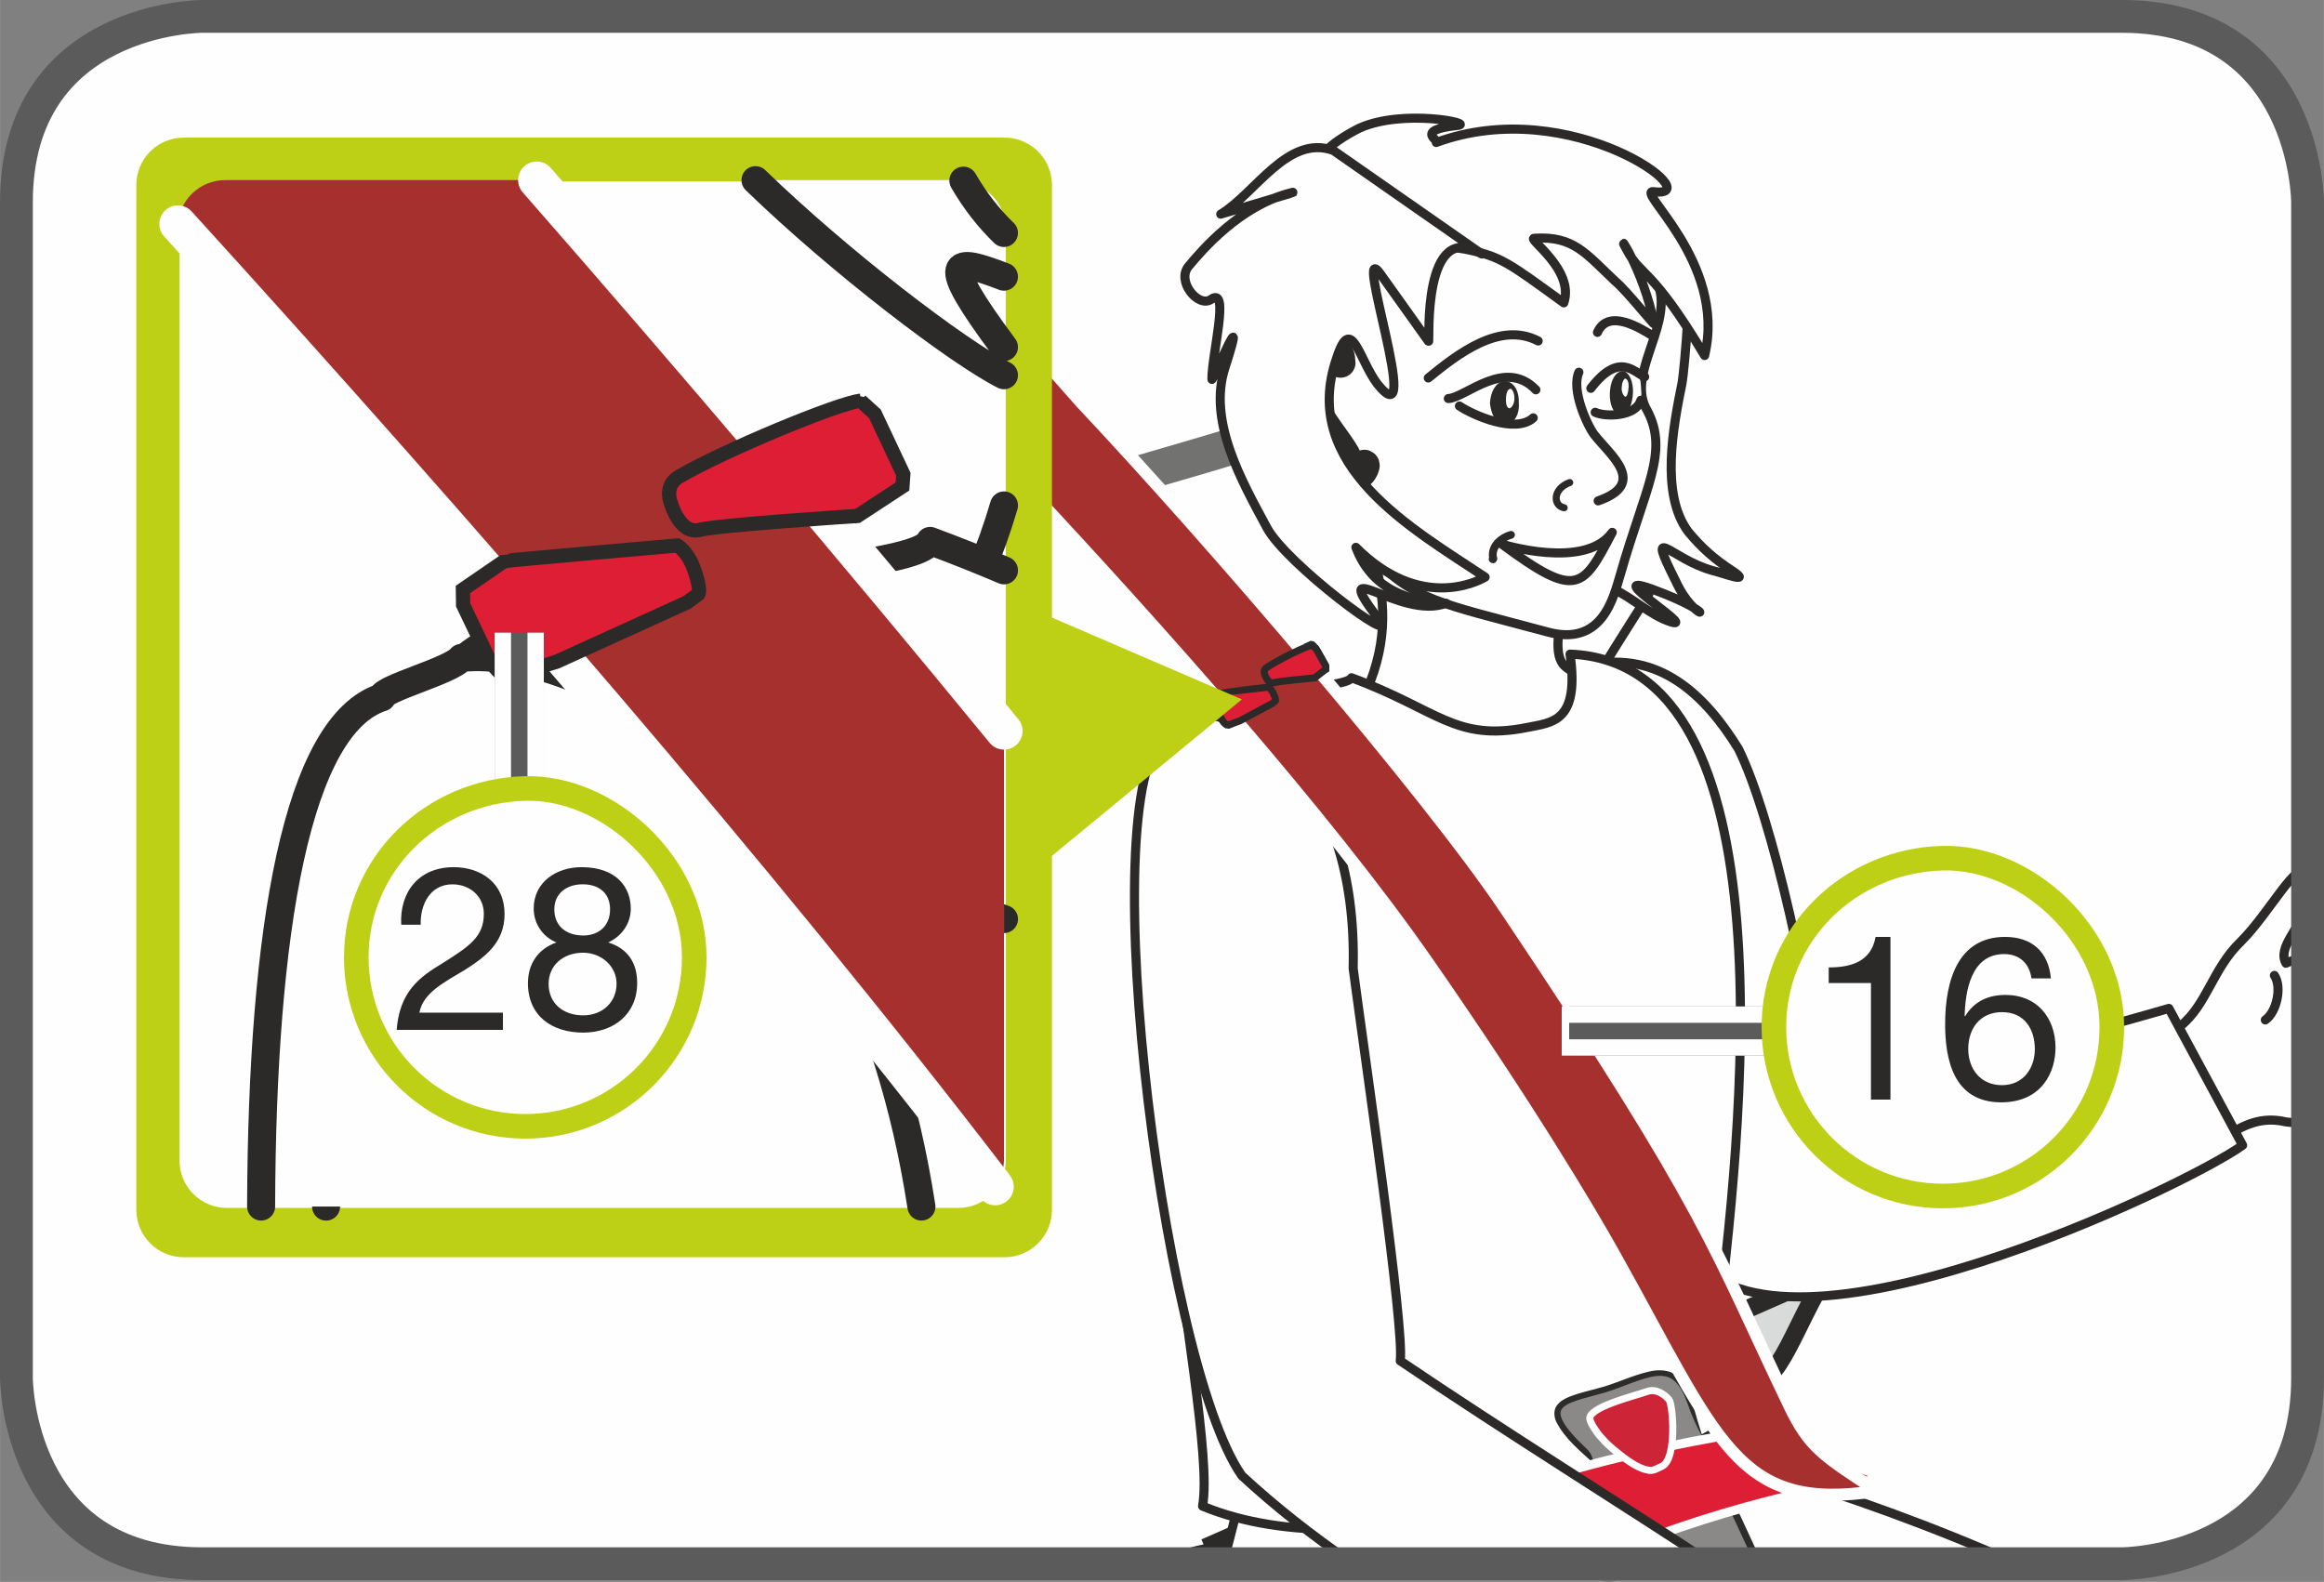
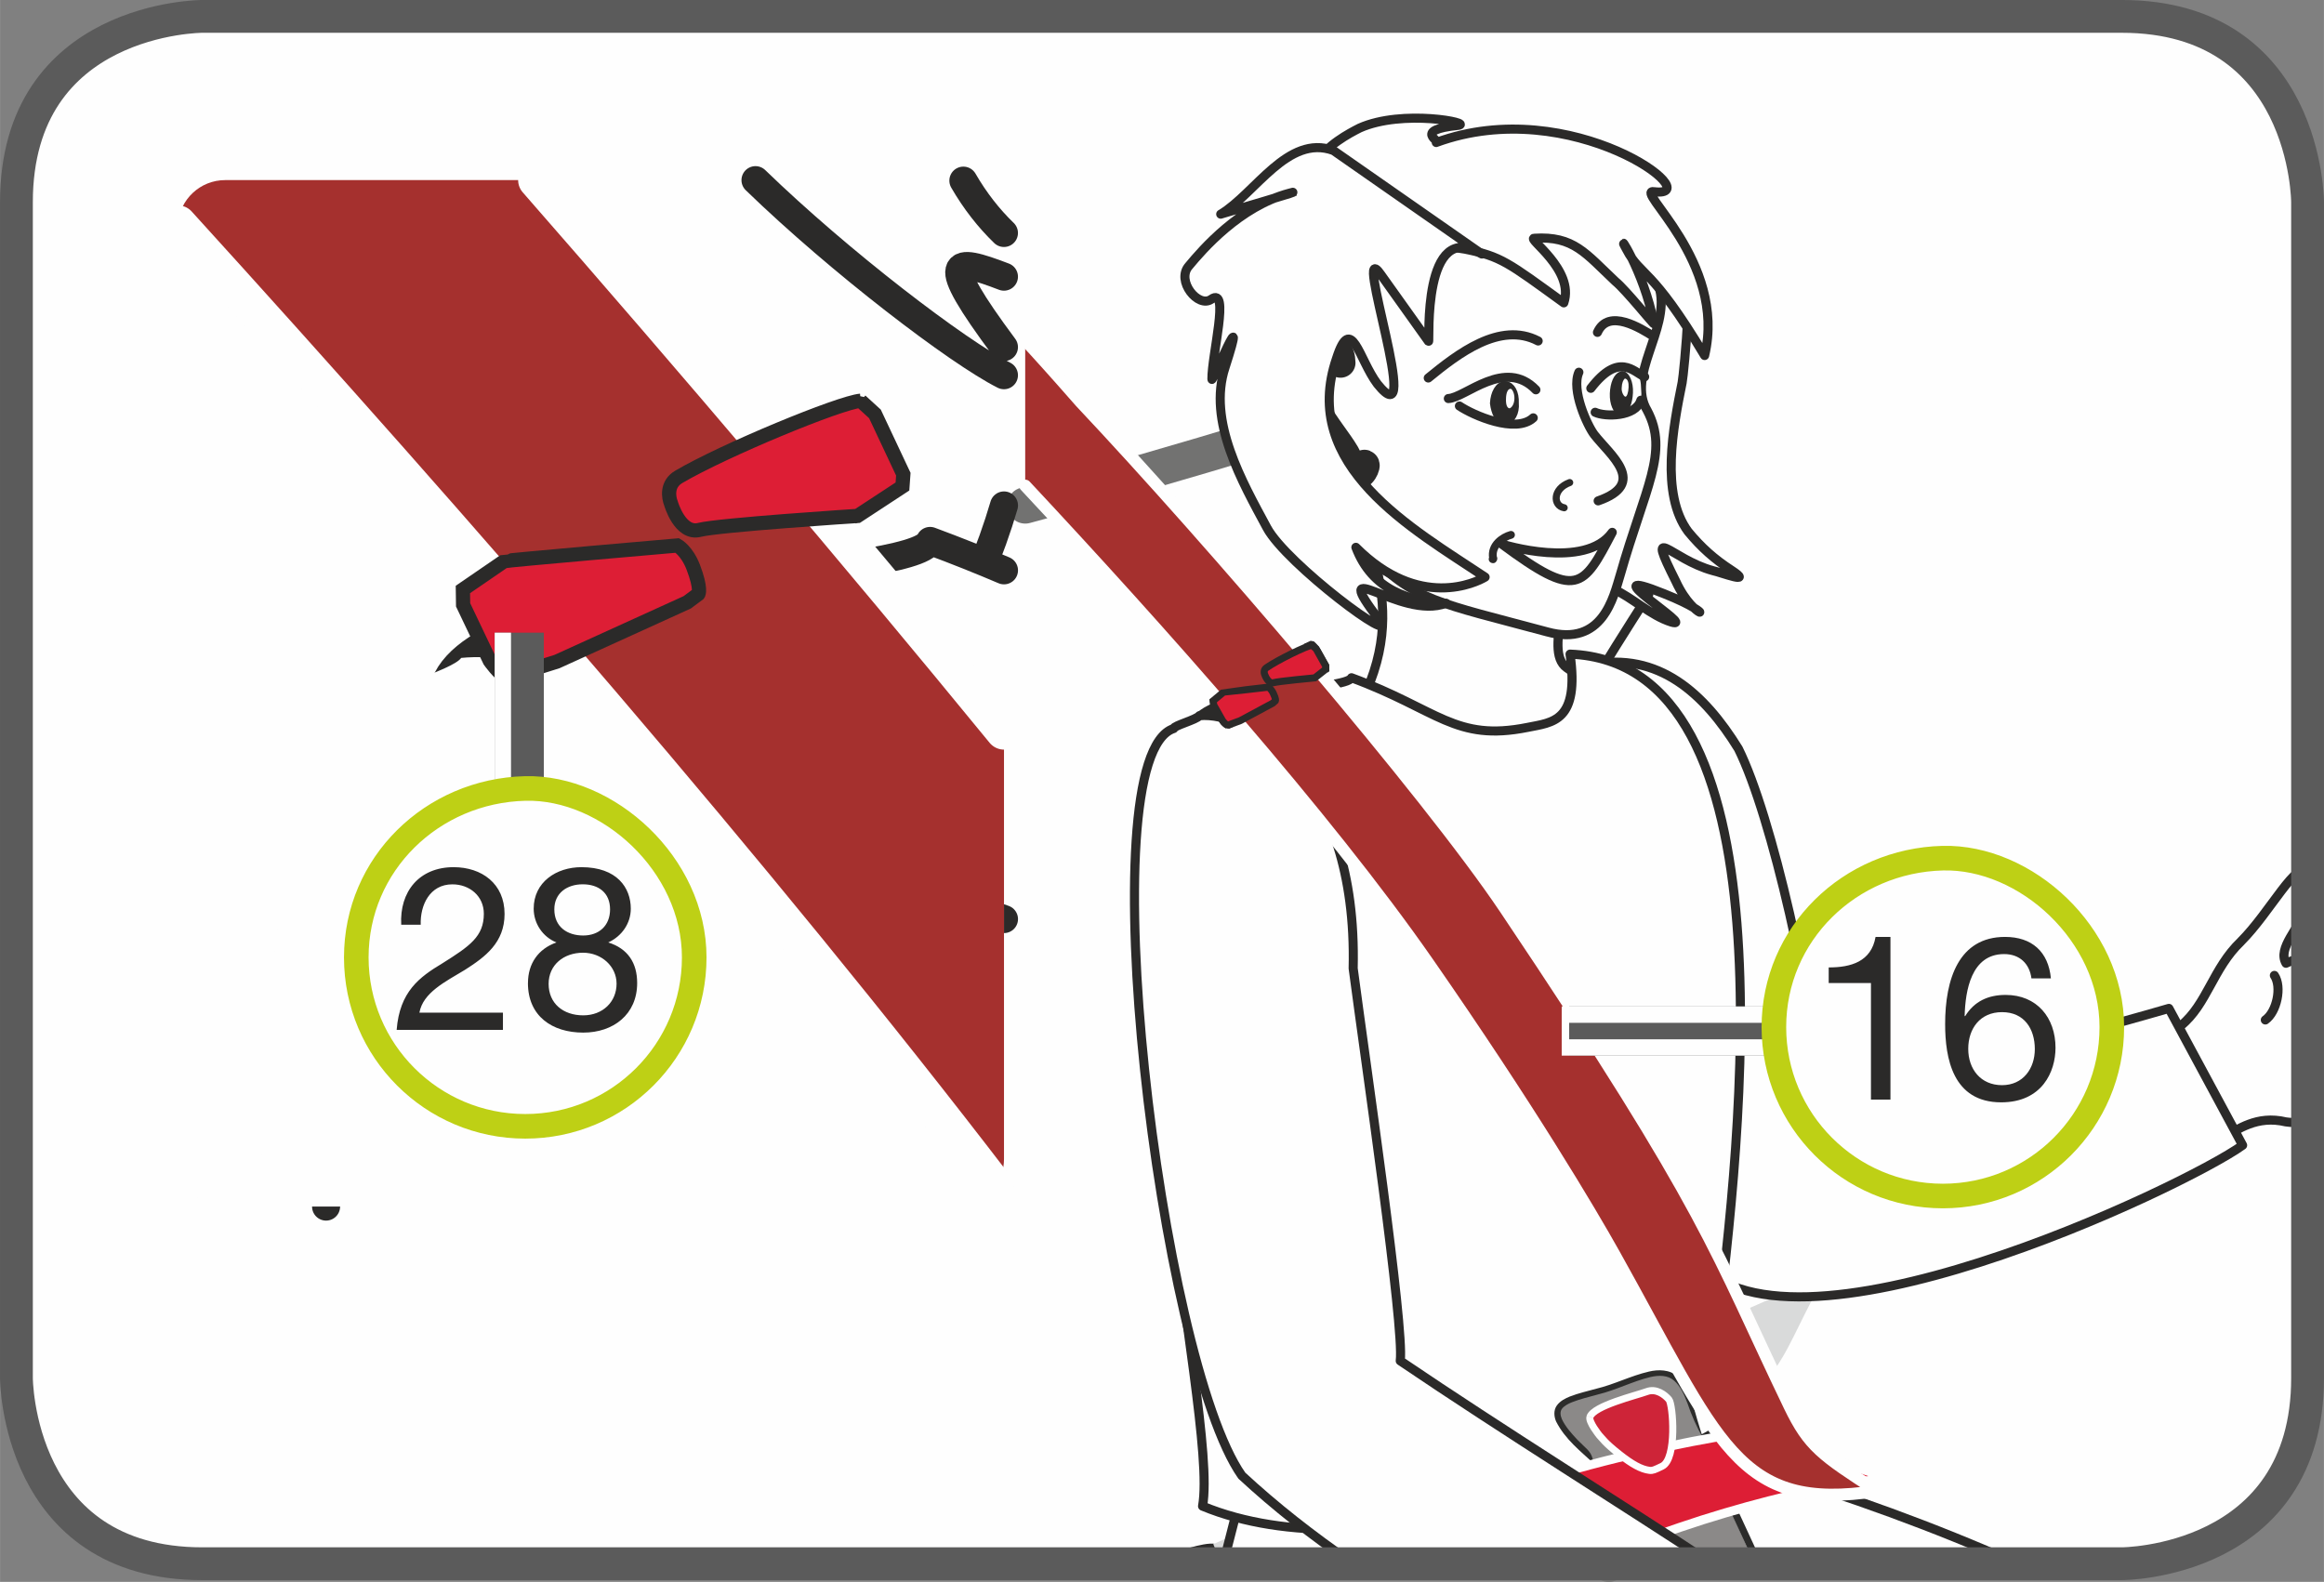
<svg xmlns="http://www.w3.org/2000/svg" xml:space="preserve" width="25mm" height="17.019mm" version="1.1" style="shape-rendering:geometricPrecision; text-rendering:geometricPrecision; image-rendering:optimizeQuality; fill-rule:evenodd; clip-rule:evenodd" viewBox="0 0 529.11 360.21">
  <rect x="0" y="0" width="529.11" height="360.21" fill="#808080" stroke="none" />
  <defs>
    <style type="text/css">
   
    .str19 {stroke:#BED015;stroke-width:5.6;stroke-miterlimit:2.613}
    .str1 {stroke:#2B2A29;stroke-width:4.14;stroke-miterlimit:10}
    .str2 {stroke:#2B2A29;stroke-width:4.14;stroke-miterlimit:4}
    .str18 {stroke:#FEFEFE;stroke-width:11.2;stroke-miterlimit:4}
    .str15 {stroke:#5B5B5B;stroke-width:7.47;stroke-miterlimit:4}
    .str11 {stroke:#FEFEFE;stroke-width:1.61;stroke-miterlimit:4}
    .str9 {stroke:#2B2A29;stroke-width:1.61;stroke-miterlimit:10}
    .str14 {stroke:#2B2A29;stroke-width:3.24;stroke-miterlimit:10}
    .str4 {stroke:#2C2C2B;stroke-width:1.62;stroke-miterlimit:4}
    .str16 {stroke:#5B5B5B;stroke-width:11.2;stroke-linejoin:bevel;stroke-miterlimit:4}
    .str17 {stroke:#FEFEFE;stroke-width:3.72;stroke-linejoin:bevel;stroke-miterlimit:4}
    .str10 {stroke:#FEFEFE;stroke-width:2.75;stroke-linecap:round;stroke-linejoin:round;stroke-miterlimit:4}
    .str0 {stroke:#727271;stroke-width:8.27;stroke-linecap:round;stroke-linejoin:round;stroke-miterlimit:4}
    .str7 {stroke:#2B2A29;stroke-width:1.78;stroke-linecap:round;stroke-linejoin:round;stroke-miterlimit:4}
    .str6 {stroke:#2B2A29;stroke-width:6.82;stroke-linecap:round;stroke-linejoin:round;stroke-miterlimit:4}
    .str13 {stroke:#FEFEFE;stroke-width:8.46;stroke-linecap:round;stroke-linejoin:round;stroke-miterlimit:4}
    .str12 {stroke:#2B2A29;stroke-width:6.38;stroke-linecap:round;stroke-linejoin:round;stroke-miterlimit:4}
    .str5 {stroke:#FEFEFE;stroke-width:2.07;stroke-linecap:round;stroke-linejoin:round;stroke-miterlimit:4}
    .str3 {stroke:#2B2A29;stroke-width:2.07;stroke-linecap:round;stroke-linejoin:round;stroke-miterlimit:4}
    .str8 {stroke:#2B2A29;stroke-width:1.61;stroke-linecap:round;stroke-linejoin:round;stroke-miterlimit:4}
    .fil6 {fill:none}
    .fil1 {fill:none;fill-rule:nonzero}
    .fil5 {fill:#FEFEFE}
    .fil11 {fill:#2B2A29}
    .fil7 {fill:#DD1E35}
    .fil14 {fill:#BED015}
    .fil10 {fill:#8B8988}
    .fil0 {fill:#FEFEFE;fill-rule:nonzero}
    .fil4 {fill:#D9DADA;fill-rule:nonzero}
    .fil2 {fill:#4F4F4E;fill-rule:nonzero}
    .fil15 {fill:#2B2A29;fill-rule:nonzero}
    .fil3 {fill:#DD1E35;fill-rule:nonzero}
    .fil13 {fill:#CE2438;fill-rule:nonzero}
    .fil12 {fill:#A5302E;fill-rule:nonzero}
    .fil8 {fill:#8B8988;fill-rule:nonzero}
    .fil9 {fill:#2C2C2B;fill-rule:nonzero}
   
  </style>
  </defs>
  <g id="Слой_x0020_1">
    <path class="fil0" d="M46.06 3.73c0,0 -42.33,0 -42.33,42.33l0 267.68c0,0 0,42.33 42.33,42.33l436.99 0c0,0 42.33,0 42.33,-42.33l0 -267.68c0,0 0,-42.33 -42.33,-42.33l-436.99 0z" />
    <path class="fil1 str0" d="M233.42 115.09c73.76,-19.84 140.36,-44.04 150.88,-45.85" />
    <path class="fil1 str0" d="M366.26 356.07c5.16,-2.02 8.91,-3.3 10.82,-3.62" />
    <path class="fil2" d="M358.38 344.57c0,0 15.95,-18.23 21.6,-21.23 5.67,-2.99 19.51,-7.97 21.08,-5.63 1.58,2.29 13.34,16.16 12.08,18.16 -1.25,1.99 -8.22,7.13 -8.53,9.45 -0.25,1.76 -1.22,6.64 0.29,10.75l-138.61 0c4.2,-1.47 9.99,-3.28 10.65,-2.16 0.93,1.66 81.43,-9.34 81.43,-9.34z" />
    <path class="fil1 str1" d="M358.38 344.57c0,0 15.95,-18.23 21.6,-21.23 5.67,-2.99 19.51,-7.97 21.08,-5.63 1.58,2.29 13.34,16.16 12.08,18.16 -1.25,1.99 -8.22,7.13 -8.53,9.45 -0.25,1.76 -1.22,6.64 0.29,10.75m-138.61 0c4.2,-1.47 9.99,-3.28 10.65,-2.16 0.93,1.66 81.43,-9.34 81.43,-9.34" />
    <path class="fil3" d="M413.14 335.87c0,0 -1.43,2.39 -3.74,4.17 -2.29,1.76 -10.02,6.38 -10.02,10.09 0.01,1.4 -0.19,3.57 -0.15,5.94l6.41 0c-0.56,-2.76 -0.44,-6.21 1.88,-8.77 4.19,-4.63 5.95,-3.27 6.23,-5.93 0.25,-2.63 -0.61,-5.5 -0.61,-5.5z" />
    <path class="fil1 str1" d="M413.14 335.87c0,0 -1.43,2.39 -3.74,4.17 -2.29,1.76 -10.02,6.38 -10.02,10.09 0.01,1.4 -0.19,3.57 -0.15,5.94m6.41 0c-0.56,-2.76 -0.44,-6.21 1.88,-8.77 4.19,-4.63 5.95,-3.27 6.23,-5.93 0.25,-2.63 -0.61,-5.5 -0.61,-5.5" />
    <path class="fil4" d="M415.71 290.21c-10.36,18.05 -10.07,26.35 -24.44,28.46 -14.35,2.1 -13.96,4.64 -18.74,8.38 -4.78,3.81 1.43,5.15 1.43,5.15l-9.41 23.87 37.84 0c-2.9,-3.77 -6.96,-7.52 -12.86,-10.47 -15.35,-7.64 -22.54,4.26 -25.13,10.47l-86.32 0 -1.85 -4.46 139.47 -61.41zm37.07 65.87c2.89,-0.71 5.99,-1.19 9.37,-1.34 3.5,-0.16 7.57,0.27 11.84,1.34l-21.21 0z" />
-     <path class="fil1 str1" d="M415.71 290.21c-10.36,18.05 -10.07,26.35 -24.44,28.46 -14.35,2.1 -13.96,4.64 -18.74,8.38 -4.78,3.81 1.43,5.15 1.43,5.15l-9.41 23.87m-0.15 0c2.59,-6.21 9.78,-18.11 25.13,-10.47 5.9,2.95 9.96,6.7 12.86,10.47m50.39 0c2.89,-0.71 5.99,-1.19 9.37,-1.34 3.5,-0.16 7.57,0.27 11.84,1.34m-195.91 0l-1.85 -4.46 139.47 -61.41" />
    <path class="fil1 str2" d="M340.73 171.72c0,0 0.99,32.67 11.28,96.5 3.96,24.54 9.01,67.78 9.42,75.19 0.26,4.5 0.87,9.47 1.3,12.67" />
    <path class="fil5" d="M314.28 114.99c-8.59,6.34 9.26,20.88 -5.68,47.37 -14.97,26.8 22.06,20.8 38.59,22.82 16.55,2.07 24.42,-23.15 9.53,-33.11 -5.88,-4.12 3.79,-20.29 -3.95,-25.45 -7.44,-5.14 -32.53,-15.86 -38.48,-11.64z" />
    <path class="fil6 str3" d="M314.28 114.99c-8.59,6.34 9.26,20.88 -5.68,47.37 -14.97,26.8 22.06,20.8 38.59,22.82 16.55,2.07 24.42,-23.15 9.53,-33.11 -5.88,-4.12 3.79,-20.29 -3.95,-25.45 -7.44,-5.14 -32.53,-15.86 -38.48,-11.64m61.1 20.35c-5.17,8.1 -9.98,15.57 -14.16,23.04" />
    <path class="fil5" d="M510.19 214.4c-6.37,6.08 -7.7,14.33 -13.69,19.18 -4.32,3.96 -7.44,8.62 -1.25,20.39 8.29,14.78 11.9,-1.66 25.18,1.49 1.12,0.2 2.86,0.17 4.95,-0.04l0 -37.92c-2.37,0.81 -4.3,1.52 -4.91,1.84 -1.99,-3.45 2.87,-7.82 4.91,-12.93l0 -7.6c-2.37,-3.39 -8.43,8.85 -15.19,15.58z" />
    <path class="fil6 str3" d="M510.19 214.4c-6.37,6.08 -7.7,14.33 -13.69,19.18 -4.32,3.96 -7.44,8.62 -1.25,20.39 8.29,14.78 11.9,-1.66 25.18,1.49 1.12,0.2 2.86,0.17 4.95,-0.04m0 -37.92c-2.37,0.81 -4.3,1.52 -4.91,1.84 -1.99,-3.45 2.87,-7.82 4.91,-12.93m0 -7.6c-2.37,-3.39 -8.43,8.85 -15.19,15.58" />
    <path class="fil5" d="M415.33 254.51c30.63,-13.02 49,-16.31 78.47,-24.89l16.79 31.16c-12.86,9.31 -105.04,53.37 -125.17,25.3l-7.38 -90.51c-12.39,-1.54 -14.34,-35.53 -19.41,-43.73 -1.46,-2.63 0.31,0.34 3.52,-0.48 15.49,-3.1 25.93,6.63 33.64,19.14 7.62,15.34 16.93,56.71 19.53,84.01z" />
    <path class="fil6 str3" d="M415.33 254.51c30.63,-13.02 49,-16.31 78.47,-24.89l16.79 31.16c-12.86,9.31 -105.04,53.37 -125.17,25.3l-7.38 -90.51c-12.39,-1.54 -14.34,-35.53 -19.41,-43.73 -1.46,-2.63 0.31,0.34 3.52,-0.48 15.49,-3.1 25.93,6.63 33.64,19.14 7.62,15.34 16.93,56.71 19.53,84.01" />
    <path class="fil5" d="M278.49 356.07l6.43 -25.05 74.04 -4.92c19.66,0.9 62.59,13.2 100.25,29.98l-180.72 0z" />
    <path class="fil6 str3" d="M278.49 356.07l6.43 -25.05 74.04 -4.92c19.66,0.9 62.59,13.2 100.25,29.98" />
    <path class="fil5" d="M390.56 306.12c6.11,-48.29 17.96,-155.16 -33.1,-157.17 2.18,15.41 -3.96,15.53 -9.66,16.68 -16.56,3.32 -20.31,-4 -40.1,-11.3 -1.09,2.82 -31.78,2.67 -35.66,10.18 -23.89,47.48 5.64,156.55 1.75,178.45 38.28,15.83 99.14,-7.95 113.21,-14.98 12.42,-6.13 -1.34,-5.49 3.55,-21.87z" />
    <path class="fil6 str3" d="M390.56 306.12c6.11,-48.29 17.96,-155.16 -33.1,-157.17 2.18,15.41 -3.96,15.53 -9.66,16.68 -16.56,3.32 -20.31,-4 -40.1,-11.3 -1.09,2.82 -31.78,2.67 -35.66,10.18 -23.89,47.48 5.64,156.55 1.75,178.45 38.28,15.83 99.14,-7.95 113.21,-14.98 12.42,-6.13 -1.34,-5.49 3.55,-21.87" />
    <path class="fil7" d="M398.62 325.98l31.78 10.74c-8.7,0.08 -42.14,6.91 -68.74,19.36l-48.69 0c0.88,-0.7 1.73,-1.33 2.54,-1.9 16.04,-15.58 64.13,-25.51 83.12,-28.19z" />
    <path class="fil8" d="M362.78 333.17c-0.57,-0.88 -1.13,-1.94 -1.72,-2.48 -13.96,-12.83 -2.43,-11.57 7.34,-15.31 9.16,-3.52 13.18,-4.9 16.33,3.89 0,0 1.04,3.76 3.03,8.27l-24.99 5.64z" />
    <path class="fil9" d="M362.78 333.17c-2.94,-2.72 -6.44,-5.44 -8.49,-9.48 -0.46,-1.02 -0.66,-2.55 0.18,-3.68 0.8,-1.06 1.88,-1.56 2.88,-1.99 2.04,-0.8 4.1,-1.25 6.11,-1.81 4.05,-0.96 7.74,-2.91 11.98,-3.9 2.05,-0.48 4.7,-0.52 6.51,1.12 1.74,1.57 2.62,3.64 3.32,5.64l0.01 0.02 0 0.01c0.71,2.81 1.56,5.62 2.47,8.42 -1.45,-2.58 -2.65,-5.27 -3.6,-8.11l0.01 0.04c-0.72,-1.9 -1.59,-3.84 -3.02,-5.08 -1.43,-1.27 -3.47,-1.26 -5.43,-0.8 -3.94,0.94 -7.77,2.96 -11.91,3.96 -2.02,0.56 -4.08,1.04 -5.94,1.78 -0.92,0.37 -1.79,0.86 -2.25,1.49 -0.46,0.62 -0.38,1.46 -0.02,2.32 0.78,1.72 2.21,3.3 3.61,4.79 0.73,0.73 1.47,1.46 2.23,2.17 0.88,0.92 1.23,1.91 1.33,3.08z" />
    <polygon class="fil10" points="393.97,343.95 380.28,349.11 387.1,356.07 399.5,356.07 " />
    <line class="fil1" x1="394.6" y1="343.55" x2="400.39" y2="356.07" />
    <line class="fil1 str4" x1="394.6" y1="343.55" x2="400.39" y2="356.07" />
    <path class="fil1 str5" d="M398.62 325.98l31.78 10.74c-8.7,0.08 -42.14,6.91 -68.74,19.36m-48.69 0c0.88,-0.7 1.73,-1.33 2.54,-1.9 16.04,-15.58 64.13,-25.51 83.12,-28.19" />
    <path class="fil5" d="M267.22 165.89c-19.82,6.43 -3.07,143.73 15.51,170.12 7.52,6.98 16.06,13.69 25.34,20.06l81.7 0c-19.29,-12.76 -47.86,-30.53 -70.97,-46.2 0.98,-7.64 -7.97,-68.51 -10.72,-89.36 1.05,-44.16 -24.08,-58.62 -35.01,-57.54 -0.66,0.92 -5.85,2.26 -5.85,2.91z" />
    <path class="fil6 str3" d="M267.22 165.89c-19.82,6.43 -3.07,143.73 15.51,170.12 7.52,6.98 16.06,13.69 25.34,20.06m81.7 0c-19.29,-12.76 -47.86,-30.53 -70.97,-46.2 0.98,-7.64 -7.97,-68.51 -10.72,-89.36 1.05,-44.16 -24.08,-58.62 -35.01,-57.54 -0.66,0.92 -5.85,2.26 -5.85,2.91" />
    <path class="fil5" d="M383.43 56.76c2.47,2.03 -0.02,28.15 -0.45,30.36 -2.05,10.13 -4.99,25.35 1.36,33.92 3.01,3.66 6.08,6.35 9.82,8.77 5.27,3.45 -2.28,0.54 -4.15,0.14 -9.8,-2.67 -15.46,-11.54 -8.44,2.48 4.36,9.47 10.82,8.16 -2.67,2.78 -17.9,-7.23 7.91,8.29 1.62,6.44 -4.73,-1.48 -8.72,-5.5 -13.4,-7.63 -91.66,-37.14 7.68,-63.27 16.31,-77.26z" />
    <path class="fil6 str3" d="M383.43 56.76c2.47,2.03 -0.02,28.15 -0.45,30.36 -2.05,10.13 -4.99,25.35 1.36,33.92 3.01,3.66 6.08,6.35 9.82,8.77 5.27,3.45 -2.28,0.54 -4.15,0.14 -9.8,-2.67 -15.46,-11.54 -8.44,2.48 4.36,9.47 10.82,8.16 -2.67,2.78 -17.9,-7.23 7.91,8.29 1.62,6.44 -4.73,-1.48 -8.72,-5.5 -13.4,-7.63 -91.66,-37.14 7.68,-63.27 16.31,-77.26" />
    <path class="fil5" d="M338.79 33c-62.08,2.26 -56.7,59.08 -27.24,92.73 9.71,10.97 16.4,11.6 40.73,18.16 12.63,3.46 15.06,-7.94 16.61,-12.99 5.66,-19.89 11.15,-27.95 6.15,-37.41 -4.76,-7.92 4.99,-18.34 2.87,-27.4 -2.69,-11.29 -9.35,-33.96 -39.12,-33.09z" />
    <path class="fil6 str3" d="M338.79 33c-62.08,2.26 -56.7,59.08 -27.24,92.73 9.71,10.97 16.4,11.6 40.73,18.16 12.63,3.46 15.06,-7.94 16.61,-12.99 5.66,-19.89 11.15,-27.95 6.15,-37.41 -4.76,-7.92 4.99,-18.34 2.87,-27.4 -2.69,-11.29 -9.35,-33.96 -39.12,-33.09m20.68 51.76c-1.82,4.09 1.98,12.24 3.5,14.21 3.6,4.64 12.28,11.12 0.89,15.08m-13.66 -36.41c-8.72,-4.55 -18.35,2.99 -25.02,8.43" />
    <path class="fil5" d="M367.07 121.22c-6.18,8.65 -25.12,2.69 -25.12,2.69 17.05,12.64 18.42,10.13 25.12,-2.69z" />
    <path class="fil6 str3" d="M367.07 121.22c-6.18,8.65 -25.12,2.69 -25.12,2.69 17.05,12.64 18.42,10.13 25.12,-2.69" />
    <path class="fil6 str6" d="M305.2 82.6c-0.07,-5.13 -5.23,-4.36 -7,-0.63 -3.85,7.5 4.74,15.91 7.99,21.46 0.86,1.64 1.46,2.94 2.34,4.28 1.26,1.32 2.67,-2.15 2.02,-1.88" />
    <path class="fil5" d="M327 32.44c30.88,-11.33 62.4,12.77 49.65,11.22 -5.03,-0.84 16.56,15.81 11.45,37.29 -12.18,-20.38 -14.52,-17.93 -17.76,-24.12 -2.96,-5.27 3.94,4.66 6.24,16.89 -0.01,0.31 -6.36,-7.67 -8.82,-9.67 -6.76,-6.36 -9.46,-10.36 -18.42,-9.8 -1.9,-0.09 9.26,7.16 6.7,14.71 -12.71,-9.2 -14.24,-10.56 -22.46,-12.22 -8.29,-1.35 -41.01,-5.39 -33.64,-19.73 1.79,-3.78 7.31,-6.69 9.62,-7.86 9.8,-4.37 25.95,-1.1 22.44,-0.61 -10.59,1.1 -3.73,3.67 -5,3.91z" />
    <path class="fil6 str3" d="M327 32.44c30.88,-11.33 62.4,12.77 49.65,11.22 -5.03,-0.84 16.56,15.81 11.45,37.29 -12.18,-20.38 -14.52,-17.93 -17.76,-24.12 -2.96,-5.27 3.94,4.66 6.24,16.89 -0.01,0.31 -6.36,-7.67 -8.82,-9.67 -6.76,-6.36 -9.46,-10.36 -18.42,-9.8 -1.9,-0.09 9.26,7.16 6.7,14.71 -12.71,-9.2 -14.24,-10.56 -22.46,-12.22 -8.29,-1.35 -41.01,-5.39 -33.64,-19.73 1.79,-3.78 7.31,-6.69 9.62,-7.86 9.8,-4.37 25.95,-1.1 22.44,-0.61 -10.59,1.1 -3.73,3.67 -5,3.91" />
    <path class="fil5" d="M303.57 34.26l33.81 23.58c-13.73,-8.3 -11.83,20.23 -12.13,19.91l-10.85 -15.21c-6.87,-9.91 10.11,38.5 -0.81,24.88 -4.21,-5.59 -5.95,-16.22 -9.29,-5.84 -8.49,24.54 17.36,38.85 33.82,49.83 -1.97,1.19 -15.05,7.62 -29.42,-6.78 3.69,9.77 12.26,12.37 20.53,12.73 -10.41,4.03 -27.27,-12.07 -15.22,3.8 4.82,6.62 -21.17,-12.79 -25.56,-20.98 -5.61,-10.45 -13.59,-24.27 -9.53,-36.53 5.59,-17.34 -3.05,3.66 -3,2.72 -0.07,-5.43 4.17,-21.24 -0.12,-18.24 -2.97,2.14 -8.13,-4.2 -5.11,-7.59 3.05,-3.67 11.52,-13.53 22.83,-16.54 6.16,-1.62 -16.52,5.02 -15.57,4.76 7.9,-4.76 15.23,-18.2 25.59,-14.51z" />
    <path class="fil6 str3" d="M303.57 34.26l33.81 23.58c-13.73,-8.3 -11.83,20.23 -12.13,19.91l-10.85 -15.21c-6.87,-9.91 10.11,38.5 -0.81,24.88 -4.21,-5.59 -5.95,-16.22 -9.29,-5.84 -8.49,24.54 17.36,38.85 33.82,49.83 -1.97,1.19 -15.05,7.62 -29.42,-6.78 3.69,9.77 12.26,12.37 20.53,12.73 -10.41,4.03 -27.27,-12.07 -15.22,3.8 4.82,6.62 -21.17,-12.79 -25.56,-20.98 -5.61,-10.45 -13.59,-24.27 -9.53,-36.53 5.59,-17.34 -3.05,3.66 -3,2.72 -0.07,-5.43 4.17,-21.24 -0.12,-18.24 -2.97,2.14 -8.13,-4.2 -5.11,-7.59 3.05,-3.67 11.52,-13.53 22.83,-16.54 6.16,-1.62 -16.52,5.02 -15.57,4.76 7.9,-4.76 15.23,-18.2 25.59,-14.51" />
    <path class="fil6 str7" d="M344.01 121.79c-1.92,0.53 -4.59,2.36 -4.08,5.26 0.31,0.28 -0.33,0.25 0,0.3" />
    <path class="fil6 str8" d="M357.38 109.88c-3.93,1.45 -3.8,5.3 -1.26,5.74" />
    <path class="fil5" d="M342.41 86.84c-5.78,0.7 -8.45,3.44 -7.91,5.42 0.57,1.94 4.64,3.38 8.77,3.62 4.47,0.17 5.52,-2.03 5.67,-4.2 0.07,-2.61 -0.74,-5.54 -6.53,-4.84z" />
    <path class="fil6 str3" d="M349.08 95.15c-4.02,3.68 -13.71,-0.62 -16.81,-2.7m17.41 -3.69c-7.02,-7.34 -16.06,1.83 -19.93,1.99" />
    <path class="fil11" d="M342.69 87.83c-1.28,-0.06 -2.33,1.81 -2.43,3.99 0.24,1.98 1.11,3.95 2.4,3.96 1.28,-0.22 2.3,-1.8 2.1,-4.02 0.1,-2.23 -0.81,-3.88 -2.07,-3.93z" />
    <path class="fil6 str3" d="M342.69 87.83c-1.28,-0.06 -2.33,1.81 -2.43,3.99 0.24,1.98 1.11,3.95 2.4,3.96 1.28,-0.22 2.3,-1.8 2.1,-4.02 0.1,-2.23 -0.81,-3.88 -2.07,-3.93" />
    <path class="fil5" d="M343.93 88.53c-0.63,-0.02 -1.02,0.91 -1.05,2.17 -0.07,1.31 0.2,2.26 0.84,2.28 0.66,-0.3 1.04,-1.22 1.07,-2.17 0.06,-1.27 -0.52,-2.26 -0.86,-2.28z" />
    <path class="fil5" d="M369.05 84.57c3.83,0.17 4.49,0.22 4.61,4.35 0.43,4.16 -2.52,5.97 -6.37,5.76 -3.8,-0.16 -4.38,-1.45 -4.26,-4.35 0.13,-2.53 2.22,-5.93 6.02,-5.77z" />
    <path class="fil6 str3" d="M363.7 75.68c2.51,-5.61 9.97,-0.83 12.73,0.89m-13.25 17.31c2.21,1.07 9.23,1.08 10.4,-2.74m-11.39 -2.72c6.41,-8.34 9.74,-3.73 12.26,-2.62" />
    <path class="fil11" d="M369.34 85.52c-1,0.3 -1.69,1.9 -1.79,4.09 -0.09,2.25 0.78,3.9 1.46,3.87 0.93,-0.25 1.63,-1.83 1.74,-4.05 0.12,-2.24 -0.78,-3.88 -1.4,-3.91z" />
    <path class="fil6 str3" d="M369.34 85.52c-1,0.3 -1.69,1.9 -1.79,4.09 -0.09,2.25 0.78,3.9 1.46,3.87 0.93,-0.25 1.63,-1.83 1.74,-4.05 0.12,-2.24 -0.78,-3.88 -1.4,-3.91" />
    <path class="fil5" d="M369.92 86.2c-0.34,0.32 -0.66,0.92 -0.71,2.2 -0.05,0.99 0.55,1.93 0.86,1.93 0.32,0.02 0.68,-0.91 0.72,-2.17 0.06,-0.98 -0.2,-1.96 -0.87,-1.96z" />
    <path class="fil6 str3" d="M517.82 222.11c1.77,2.6 0.55,8.32 -2.06,10.14" />
    <path class="fil3" d="M299.92 148.2c-0.22,-0.4 -0.48,-0.75 -0.78,-1.03l-0.38 -0.37 -0.26 -0.05c0,0 -17.35,7.87 -22.27,12.82l0.13 0.99 2.02 3.56c0.14,0.26 0.33,0.48 0.52,0.61l0.35 0.25c0.17,0.13 0.33,0.16 0.45,0.11l4.7 -1.97 14.38 -8.33c0.22,-0.13 0.43,-0.27 0.63,-0.43l2.4 -1.88 0.01 -0.89 -1.9 -3.4z" />
    <path class="fil1 str9" d="M299.92 148.2c-0.22,-0.4 -0.48,-0.75 -0.78,-1.03l-0.38 -0.37 -0.26 -0.05c0,0 -17.35,7.87 -22.27,12.82l0.13 0.99 2.02 3.56c0.14,0.26 0.33,0.48 0.52,0.61l0.35 0.25c0.17,0.13 0.33,0.16 0.45,0.11l4.7 -1.97 14.38 -8.33c0.22,-0.13 0.43,-0.27 0.63,-0.43l2.4 -1.88 0.01 -0.89 -1.9 -3.4" />
    <path class="fil12" d="M233.42 110.6c30,32.11 68.59,75.35 91.74,108.69 23.03,33.16 36.82,56.4 42.37,66.32 23.95,42.83 27.84,58.86 59.87,53.88 -12.68,-8.19 -15.55,-10.15 -19.97,-19.31 -17.33,-35.95 -17.79,-43.32 -64.77,-113.33 -17.66,-26.31 -67.44,-84.33 -96.66,-115.33 -5.64,-6.44 -9.66,-10.9 -12.59,-14.05l0 33.12z" />
    <path class="fil1 str10" d="M233.42 110.6c30,32.11 68.59,75.35 91.74,108.69 23.03,33.16 36.82,56.4 42.37,66.32 23.95,42.83 27.84,58.86 59.87,53.88 -12.68,-8.19 -15.55,-10.15 -19.97,-19.31 -17.33,-35.95 -17.79,-43.32 -64.77,-113.33 -17.66,-26.31 -67.44,-84.33 -96.66,-115.33 -5.64,-6.44 -9.66,-10.9 -12.59,-14.05" />
    <path class="fil3" d="M279.46 165.18l2.94 -1.1 7.38 -3.97 0.61 -0.55c0,0 0.16,-0.33 -0.51,-1.72 -0.5,-1.05 -1.12,-1.37 -1.12,-1.37 0,0 -10.21,1.17 -10.29,1.22l-2.26 1.88 0.13 0.99 2.02 3.57c0,0 0.63,0.81 1.1,1.05z" />
    <path class="fil1 str9" d="M279.46 165.18l2.94 -1.1 7.38 -3.97 0.61 -0.55c0,0 0.16,-0.33 -0.51,-1.72 -0.5,-1.05 -1.12,-1.37 -1.12,-1.37 0,0 -10.21,1.17 -10.29,1.22l-2.26 1.88 0.13 0.99 2.02 3.57c0,0 0.63,0.81 1.1,1.05" />
    <path class="fil3" d="M298.69 146.93c-1.25,0.14 -7.85,3.37 -10.4,5.15 -0.69,0.48 -0.46,1.34 -0.27,1.72 0,0 0.77,2 1.9,1.66 1.13,-0.34 9.43,-1.11 9.43,-1.11l2.49 -1.96 -0.04 -0.79 -2.15 -3.85 -0.96 -0.83z" />
    <path class="fil1 str9" d="M298.69 146.93c-1.25,0.14 -7.85,3.37 -10.4,5.15 -0.69,0.48 -0.46,1.34 -0.27,1.72 0,0 0.77,2 1.9,1.66 1.13,-0.34 9.43,-1.11 9.43,-1.11l2.49 -1.96 -0.04 -0.79 -2.15 -3.85 -0.96 -0.83" />
    <path class="fil13" d="M362 322.62c0.94,-2.55 10.45,-4.84 12.93,-5.74 2.13,-0.8 4.08,0.68 5.04,1.81 0.95,1.11 1.9,13.56 -1.57,15.19 -1.71,0.82 -2.11,1.02 -2.85,0.93 -1.91,-0.23 -4.04,-1.44 -6.82,-3.64 -3.43,-2.7 -3.8,-3.5 -4.63,-4.36 0,0 -2.5,-3.1 -2.1,-4.17z" />
    <path class="fil1 str11" d="M362 322.62c0.94,-2.55 10.45,-4.84 12.93,-5.74 2.13,-0.8 4.08,0.68 5.04,1.81 0.95,1.11 1.9,13.56 -1.57,15.19 -1.71,0.82 -2.11,1.02 -2.85,0.93 -1.91,-0.23 -4.04,-1.44 -6.82,-3.64 -3.43,-2.7 -3.8,-3.5 -4.63,-4.36 0,0 -2.5,-3.1 -2.1,-4.17" />
-     <path class="fil14" d="M228.7 286.28l-186.88 0c-5.96,0 -10.79,-4.83 -10.79,-10.8l0 -233.35c0,-5.96 4.83,-10.8 10.79,-10.8l186.88 0c5.96,0 10.8,4.84 10.8,10.8l0 98.49 43.25 18.63 -43.25 35.64 0 80.59c0,5.97 -4.83,10.8 -10.8,10.8z" />
    <path class="fil5" d="M218.18 275.05l-166.53 0c-5.96,0 -10.79,-4.83 -10.79,-10.8l0 -212.13c0,-5.97 4.83,-10.8 10.79,-10.8l166.53 0c5.96,0 10.8,4.83 10.8,10.8l0 212.13c0,5.97 -4.84,10.8 -10.8,10.8z" />
    <path class="fil3" d="M200.07 96.16c-0.66,-1.4 -1.52,-2.68 -2.49,-3.7l-1.26 -1.32 -0.99 -0.19c0,0 -69.01,26.46 -89.78,43.57l0.05 3.5 6.08 12.75c0.44,0.91 1.05,1.7 1.71,2.2l1.2 0.91c0.6,0.45 1.19,0.61 1.66,0.44l18.61 -6.63 57.98 -28.32c0.89,-0.43 1.75,-0.92 2.58,-1.46l9.92 -6.47 0.43 -3.14 -5.7 -12.14z" />
    <path class="fil1 str9" d="M200.07 96.16c-0.66,-1.4 -1.52,-2.68 -2.49,-3.7l-1.26 -1.32 -0.99 -0.19c0,0 -69.01,26.46 -89.78,43.57l0.05 3.5 6.08 12.75c0.44,0.91 1.05,1.7 1.71,2.2l1.2 0.91c0.6,0.45 1.19,0.61 1.66,0.44l18.61 -6.63 57.98 -28.32c0.89,-0.43 1.75,-0.92 2.58,-1.46l9.92 -6.47 0.43 -3.14 -5.7 -12.14" />
    <path class="fil5" d="M228.58 115.09c-2.99,10.22 -7.5,21.16 -14.1,32.86 -20.58,36.83 -9.26,53.55 14.1,61.33l0 -94.19z" />
    <path class="fil6 str12" d="M228.58 115.09c-2.99,10.22 -7.5,21.16 -14.1,32.86 -20.58,36.83 -9.26,53.55 14.1,61.33" />
    <path class="fil5" d="M228.58 129.87c-5.18,-2.21 -10.76,-4.45 -16.83,-6.7 -3.37,8.7 -97.98,8.24 -109.92,31.4 -16.31,32.4 -24.53,74.13 -27.6,120.18l143.56 0c5.96,0 10.79,-4.83 10.79,-10.8l0 0 0 -134.09z" />
    <path class="fil6 str12" d="M228.58 129.87c-5.18,-2.21 -10.76,-4.45 -16.83,-6.7 -3.37,8.7 -97.98,8.24 -109.92,31.4 -16.31,32.4 -24.53,74.13 -27.6,120.18" />
    <path class="fil5" d="M86.95 158.79c-19.28,6.26 -27.32,52.74 -27.51,115.95l150.34 0c-14.69,-95.36 -75.88,-127.8 -104.78,-124.93 -2.04,2.85 -18.06,6.96 -18.06,8.97z" />
-     <path class="fil6 str12" d="M86.95 158.79c-19.28,6.26 -27.32,52.74 -27.51,115.95m150.34 0c-14.69,-95.36 -75.88,-127.8 -104.78,-124.93 -2.04,2.85 -18.06,6.96 -18.06,8.97" />
    <path class="fil5" d="M219.33 41.13c2.67,4.62 5.78,8.57 9.24,11.92l0 9.95c-11.6,-4.44 -15.42,-4.72 0,16.04l0 6.4c-10.51,-5.31 -37.31,-25.76 -56.57,-44.42l45.78 0 0 0c0.52,0 1.04,0.04 1.55,0.11z" />
    <path class="fil6 str12" d="M219.33 41.13c2.67,4.62 5.78,8.57 9.24,11.92m0 9.95c-11.6,-4.44 -15.42,-4.72 0,16.04m0 6.4c-10.51,-5.31 -37.31,-25.76 -56.57,-44.42" />
    <path class="fil12" d="M40.5 51c63.62,69.98 131.98,148.59 186.07,219.22 1.26,-1.77 2.01,-3.93 2.01,-6.28l0 0 0 -97.48c-33.19,-40.54 -70.35,-84.26 -106.39,-125.45l-70.93 0c-5.69,0 -10.35,4.4 -10.76,9.99z" />
    <path class="fil1 str13" d="M40.5 51c63.62,69.98 131.98,148.59 186.07,219.22m2.01 -103.76c-33.19,-40.54 -70.35,-84.26 -106.39,-125.45" />
    <path class="fil3" d="M115.22 154.29l11.59 -3.65 29.65 -13.49 2.55 -1.9c0,0 0.72,-1.14 -1.19,-6.12 -1.43,-3.72 -3.61,-4.92 -3.61,-4.92 0,0 -39.12,3.38 -39.44,3.58l-9.39 6.44 0.05 3.5 6.08 12.75c0,0 2.05,2.92 3.7,3.81z" />
    <path class="fil1 str14" d="M115.22 154.29l11.59 -3.65 29.65 -13.49 2.55 -1.9c0,0 0.72,-1.14 -1.19,-6.12 -1.43,-3.72 -3.61,-4.92 -3.61,-4.92 0,0 -39.12,3.38 -39.44,3.58l-9.39 6.44 0.05 3.5 6.08 12.75c0,0 2.05,2.92 3.7,3.81" />
    <path class="fil3" d="M195.94 91.25c-4.8,0.41 -31.04,11.24 -41.42,17.34 -2.81,1.66 -2.31,4.67 -1.75,6.07 0,0 2.04,7.12 6.47,6 4.43,-1.13 36,-3.18 36,-3.18l10.22 -6.7 0.2 -2.8 -6.46 -13.73 -3.27 -2.99z" />
    <path class="fil1 str14" d="M195.94 91.25c-4.8,0.41 -31.04,11.24 -41.42,17.34 -2.81,1.66 -2.31,4.67 -1.75,6.07 0,0 2.04,7.12 6.47,6 4.43,-1.13 36,-3.18 36,-3.18l10.22 -6.7 0.2 -2.8 -6.46 -13.73 -3.27 -2.99" />
    <path class="fil1 str15" d="M46.06 3.73c0,0 -42.33,0 -42.33,42.33l0 267.68c0,0 0,42.33 42.33,42.33l436.99 0c0,0 42.33,0 42.33,-42.33l0 -267.68c0,0 0,-42.33 -42.33,-42.33l-436.99 0z" />
    <line class="fil1 str16" x1="118.21" y1="229.15" x2="118.21" y2="144.07" />
    <line class="fil1 str17" x1="114.48" y1="229.15" x2="114.48" y2="144.07" />
-     <line class="fil1 str17" x1="121.95" y1="229.15" x2="121.95" y2="144.07" />
    <line class="fil1 str18" x1="118.21" y1="229.15" x2="118.21" y2="230.85" />
    <path class="fil0" d="M158.05 218.01c0,21.23 -17.2,38.46 -38.47,38.46 -21.24,0 -38.47,-17.23 -38.47,-38.46 0,-21.25 17.24,-37.95 38.47,-38.47 18.78,-0.46 38.47,17.23 38.47,38.47z" />
    <path class="fil1 str19" d="M158.05 218.01c0,21.23 -17.2,38.46 -38.47,38.46 -21.24,0 -38.47,-17.23 -38.47,-38.46 0,-21.25 17.24,-37.95 38.47,-38.47 18.78,-0.46 38.47,17.23 38.47,38.47z" />
    <path class="fil15" d="M90.31 234.51l24.19 0 0 -3.93 -19.02 0c0.83,-4.55 5.81,-6.99 10.4,-9.76 4.59,-2.93 8.99,-6.18 8.99,-12.71 0,-6.89 -5.19,-10.65 -11.6,-10.65 -7.85,0 -12.34,5.59 -11.93,13.11l4.44 0c-0.15,-4.44 2.04,-9.2 7.21,-9.2 3.93,0 7.16,2.67 7.16,6.7 0,5.17 -3.19,7.36 -9.45,11.29 -5.23,3.14 -9.72,6.43 -10.4,15.16zm29.88 -10.67c0,7.53 5.5,11.29 12.59,11.29 6.84,0 12.28,-4.12 12.28,-11.29 0,-4.59 -2.13,-7.84 -6.58,-9.24 3.08,-1.41 5.13,-4.34 5.13,-7.69 0,-4.76 -3.14,-9.45 -11.24,-9.45 -5.69,0 -10.87,3.39 -10.87,9.45 0,3.35 2.04,6.43 5.19,7.69 -4.19,1.47 -6.49,4.86 -6.49,9.24zm12.59 -10.82c-3.6,0 -6.58,-1.93 -6.58,-5.96 0,-3.72 2.92,-5.7 6.47,-5.7 3.61,0 6.22,1.94 6.22,5.7 0,3.76 -2.56,5.96 -6.12,5.96zm-7.88 11.02c0,-4.33 3.44,-7.1 7.84,-7.1 4.18,0 7.63,3.08 7.63,7.05 0,4.13 -3.14,7.21 -7.59,7.21 -4.59,0 -7.88,-2.73 -7.88,-7.17z" />
    <line class="fil1 str16" x1="357.26" y1="234.77" x2="442.34" y2="234.77" />
    <line class="fil1 str17" x1="357.26" y1="231.04" x2="442.34" y2="231.04" />
    <line class="fil1 str17" x1="357.26" y1="238.51" x2="442.34" y2="238.51" />
    <line class="fil1 str18" x1="357.26" y1="234.77" x2="355.56" y2="234.77" />
    <path class="fil0" d="M480.81 233.88c0,21.23 -17.2,38.46 -38.47,38.46 -21.24,0 -38.47,-17.23 -38.47,-38.46 0,-21.25 17.24,-37.95 38.47,-38.47 18.78,-0.46 38.47,17.22 38.47,38.47z" />
    <path class="fil1 str19" d="M480.81 233.88c0,21.23 -17.2,38.46 -38.47,38.46 -21.24,0 -38.47,-17.23 -38.47,-38.46 0,-21.25 17.24,-37.95 38.47,-38.47 18.78,-0.46 38.47,17.22 38.47,38.47z" />
    <path class="fil15" d="M425.97 250.39l4.44 0 0 -37.05 -3.39 0c-0.99,5.64 -5.6,6.95 -10.67,6.95l0 3.56 9.62 0 0 26.55zm29.63 0.62c9.35,0 12.39,-6.99 12.39,-12.43 0,-6.84 -4.24,-12.03 -11.35,-12.03 -4.01,0 -7.16,1.47 -9.24,4.86l-0.1 -0.1c0.16,-5.69 1.47,-14.06 8.99,-14.06 3.56,0 5.79,2.21 6.22,5.54l4.43 0c-0.56,-6.06 -4.33,-9.45 -10.44,-9.45 -10.56,0 -13.64,9.66 -13.64,19.85 0,7.73 1.72,17.82 12.76,17.82zm-7.48 -12.18c0,-4.65 2.73,-8.36 7.69,-8.36 5.07,0 7.47,3.81 7.47,8.42 0,4.39 -2.65,8.21 -7.47,8.21 -4.86,0 -7.69,-3.66 -7.69,-8.27z" />
  </g>
</svg>